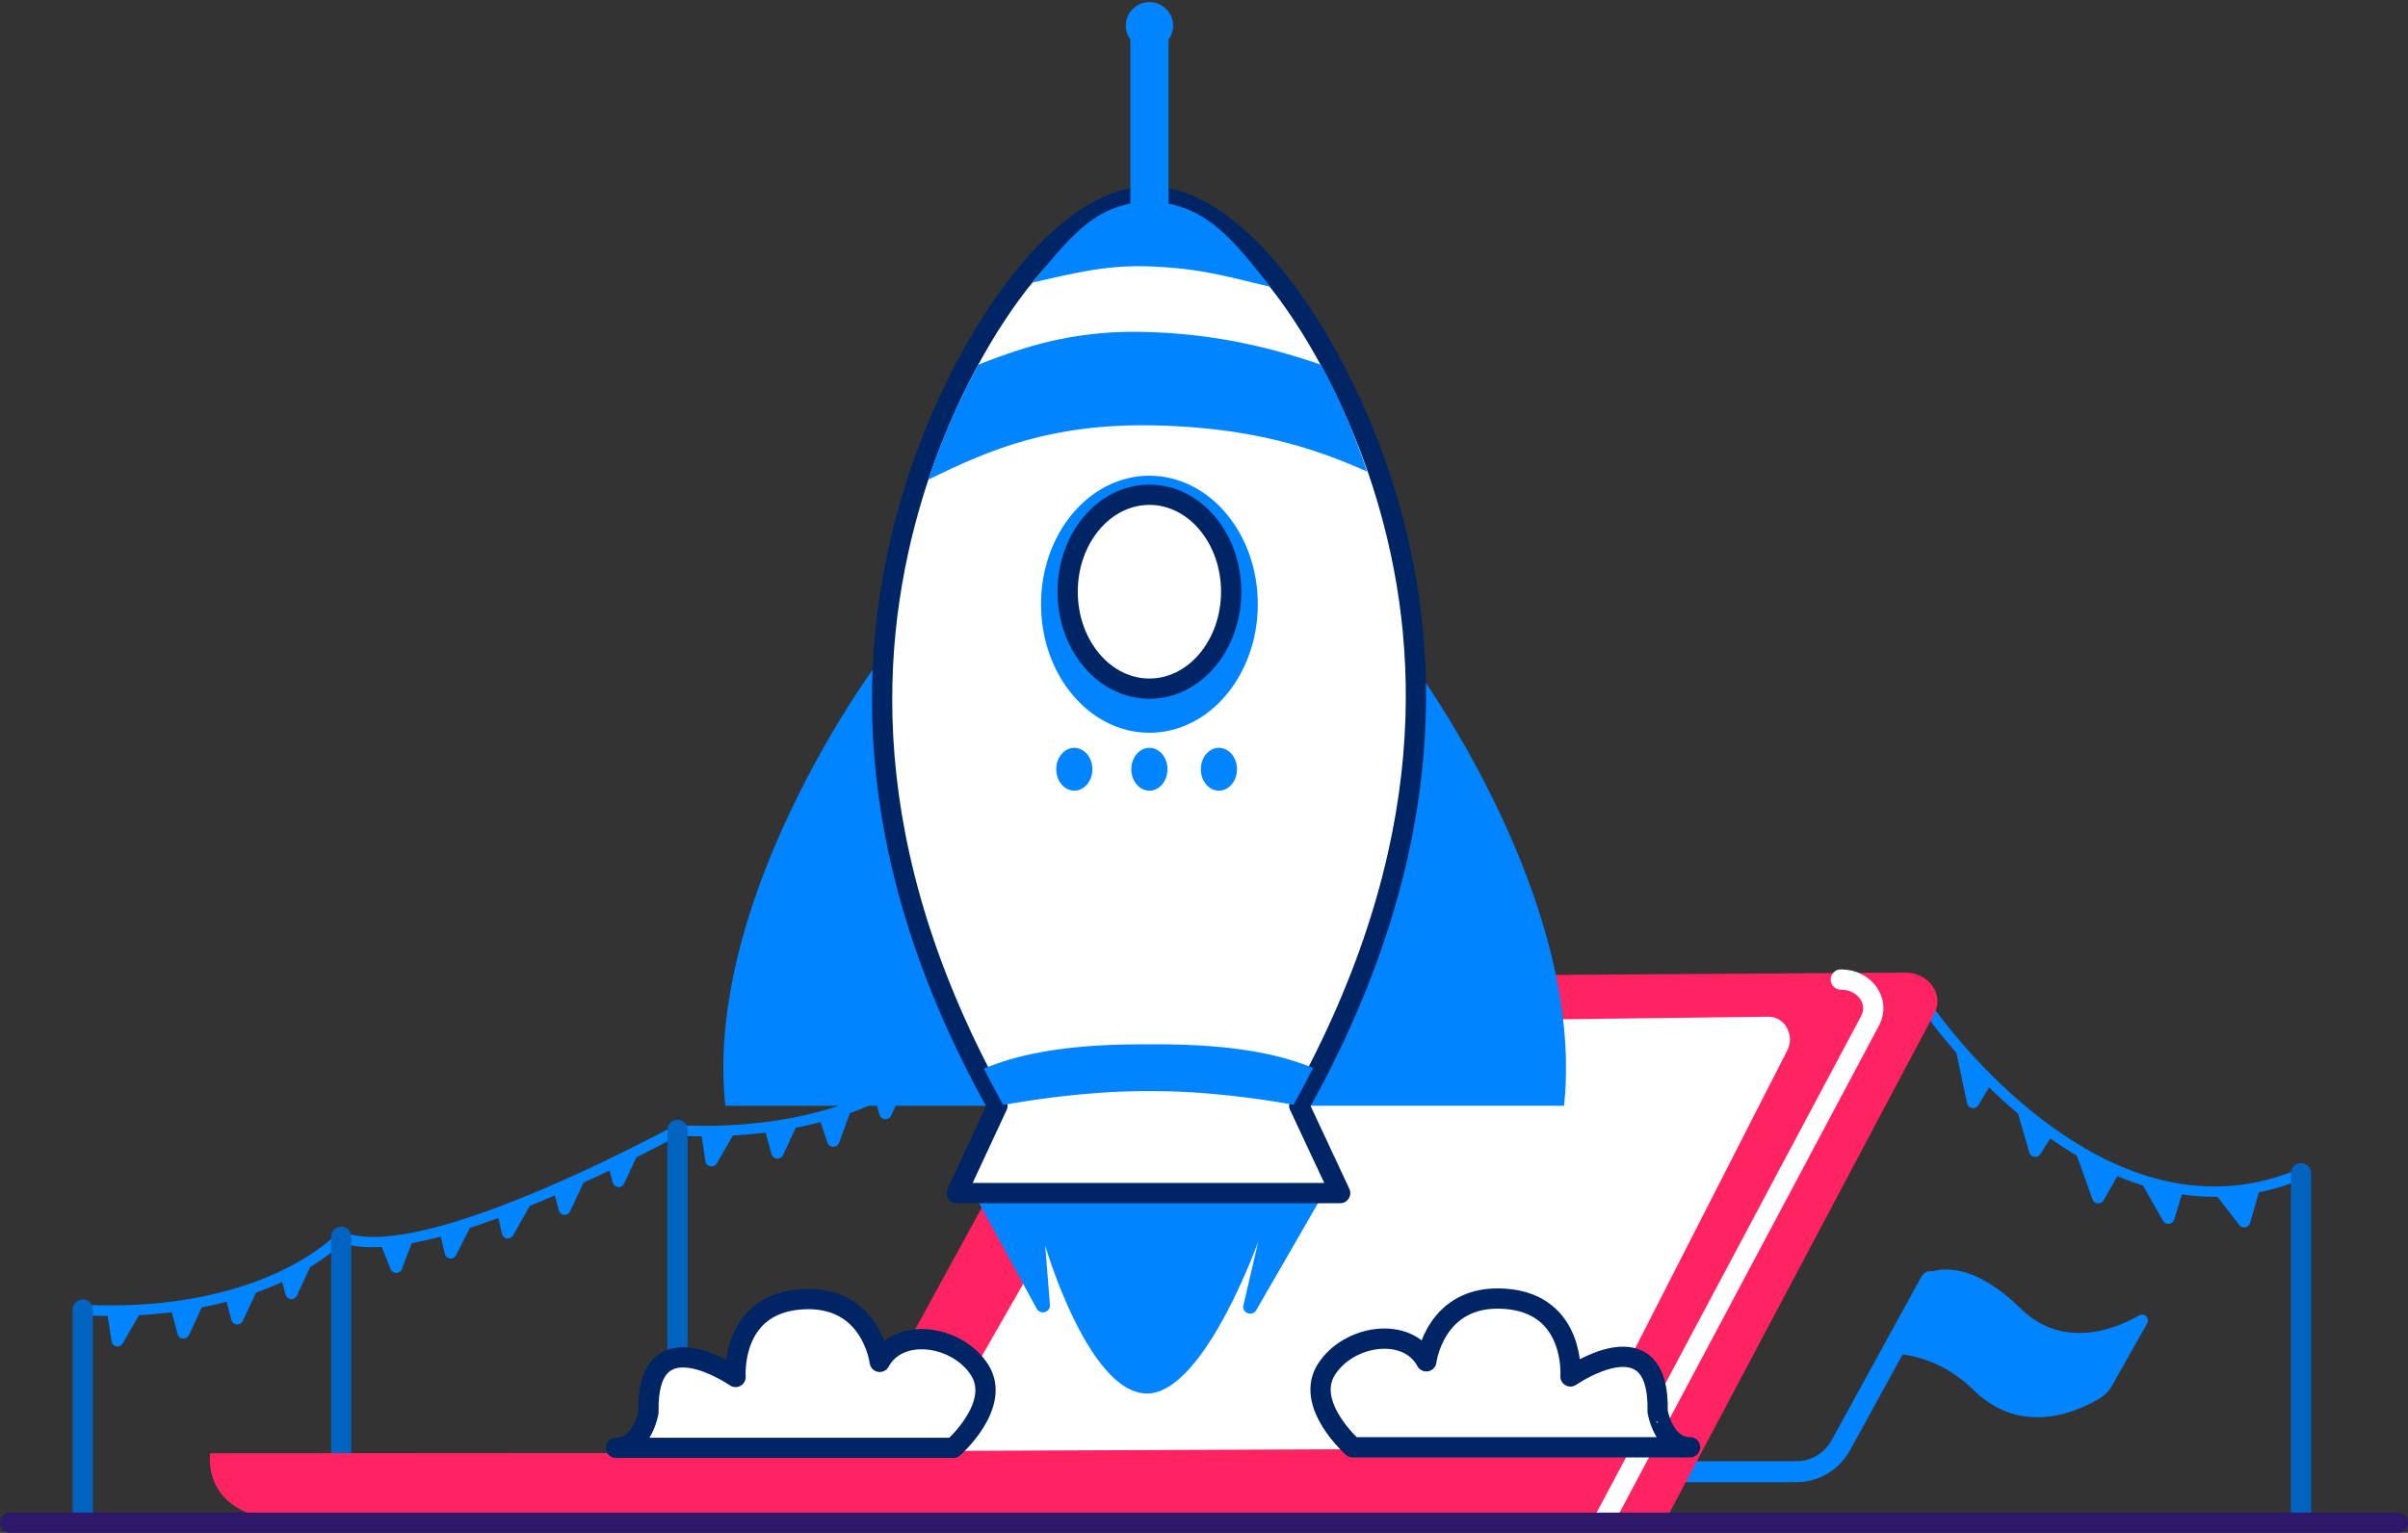
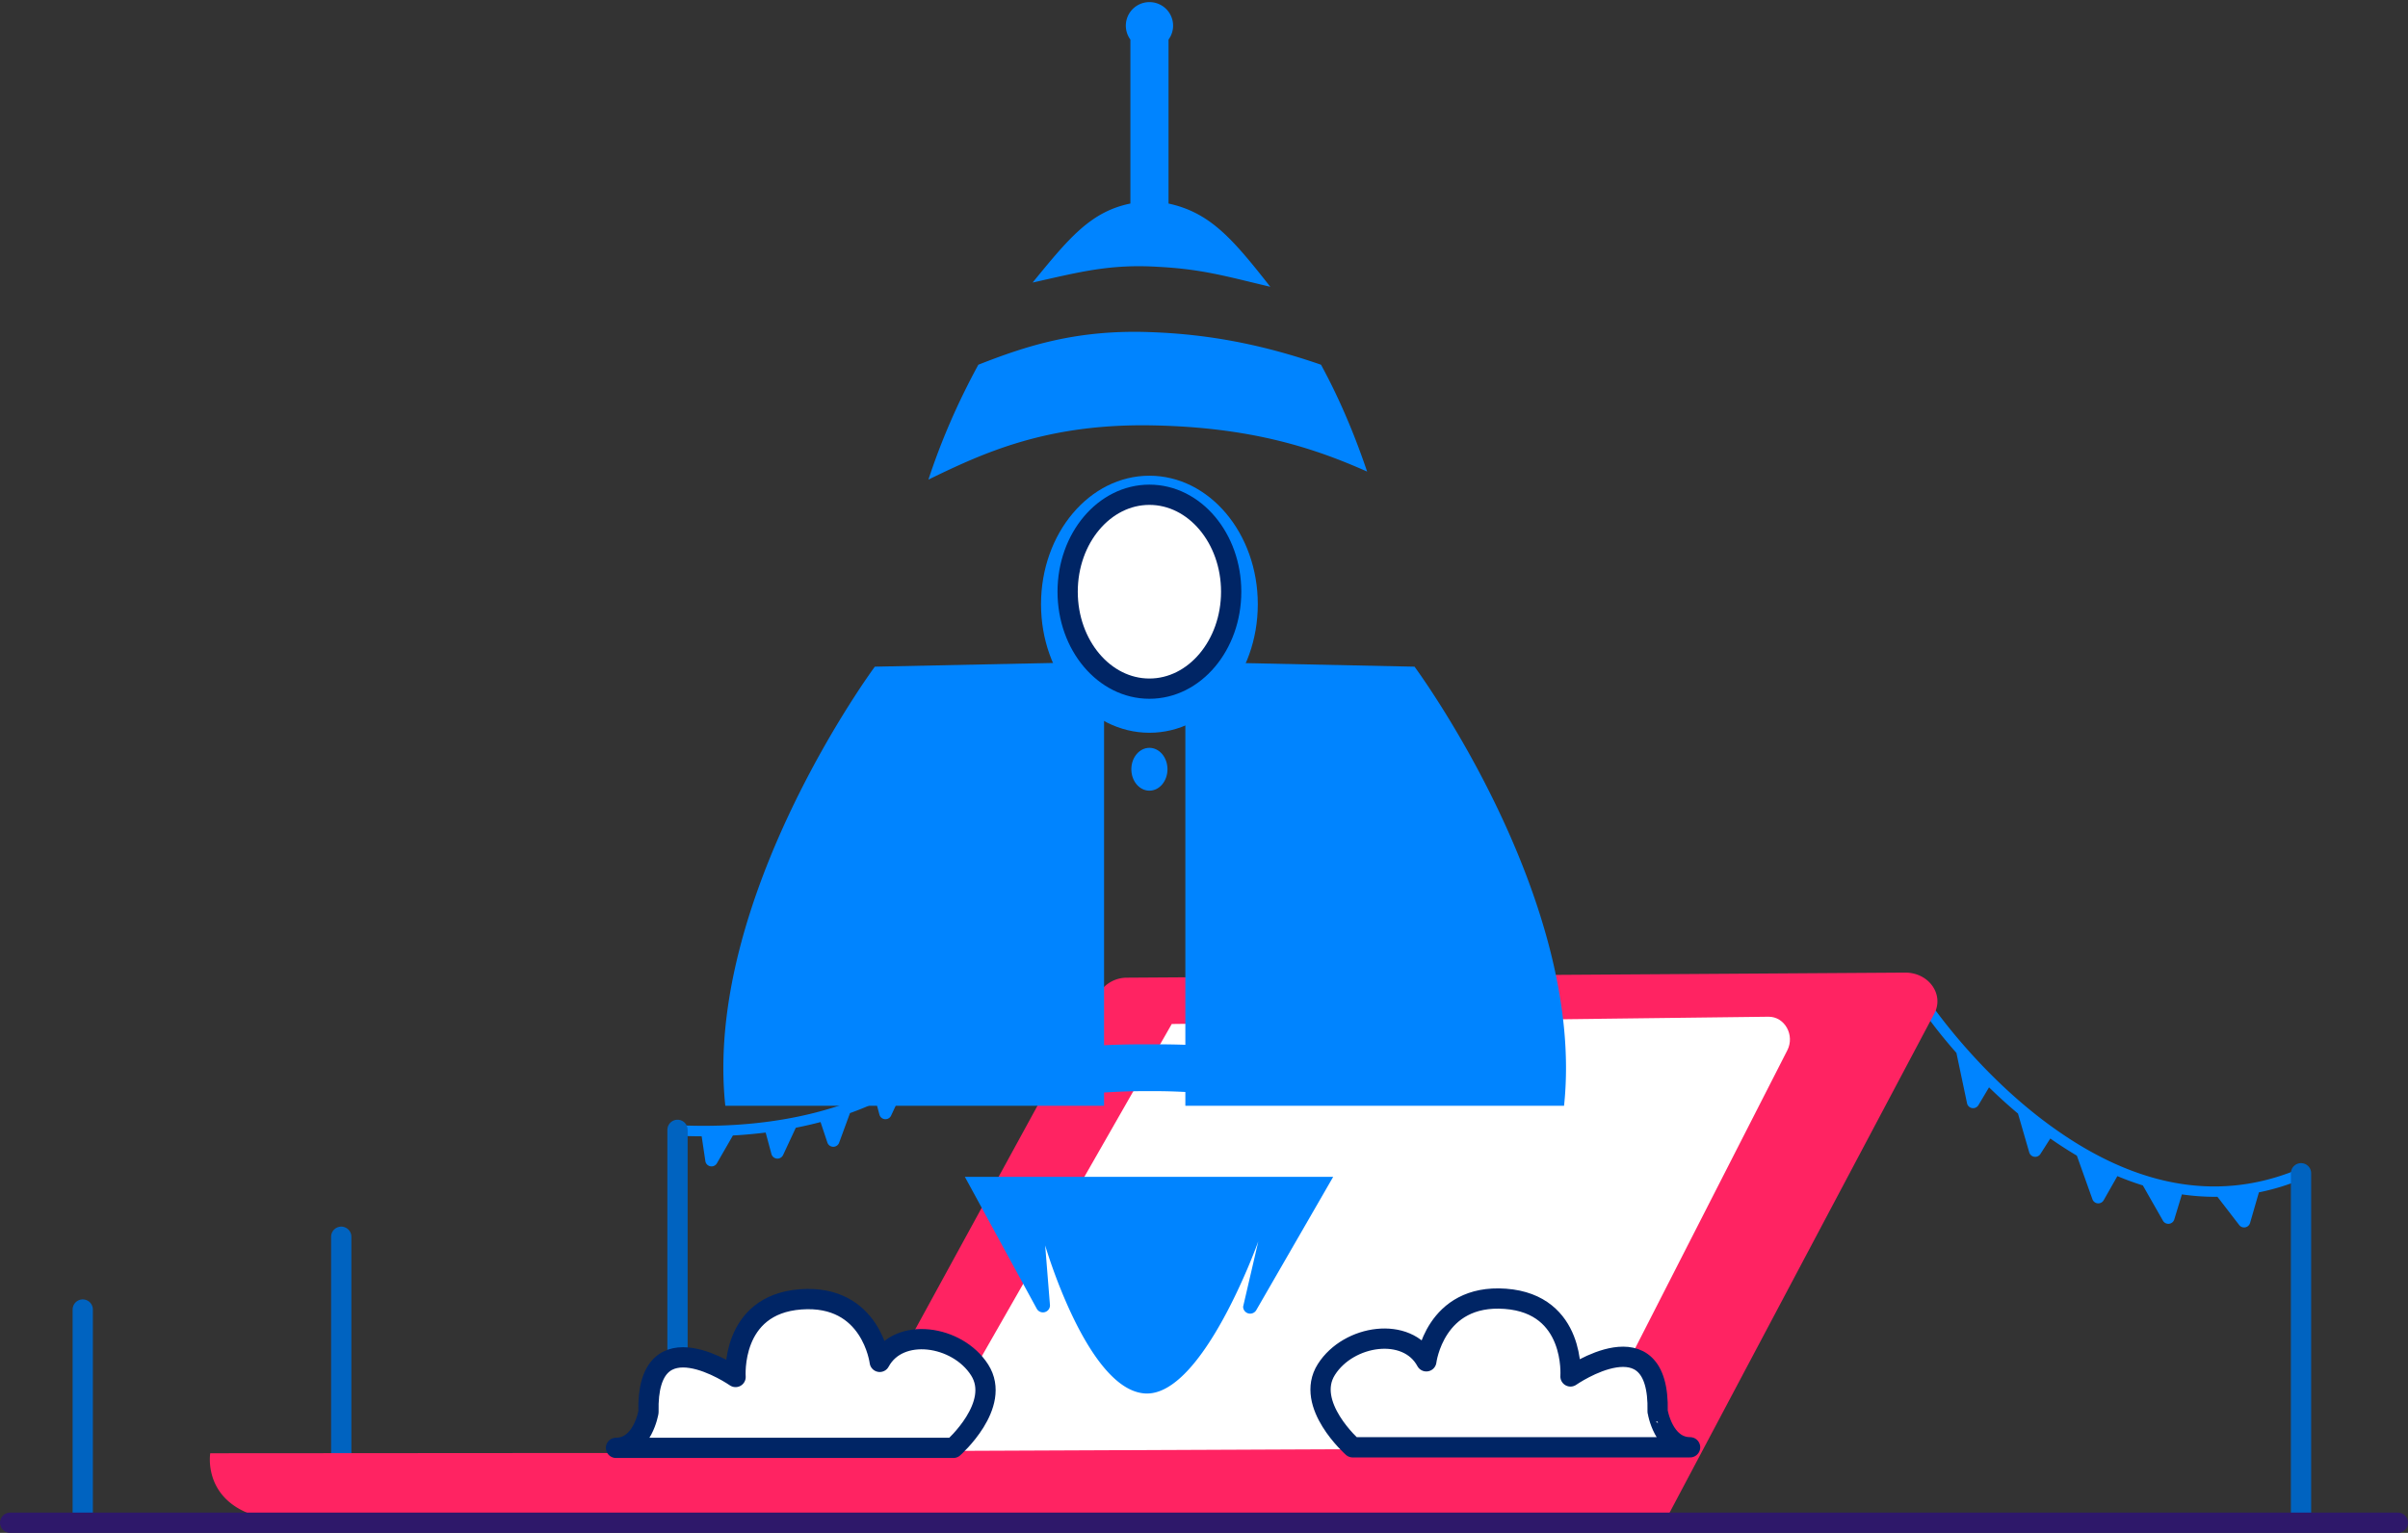
<svg xmlns="http://www.w3.org/2000/svg" width="713" height="454">
  <rect width="100%" height="100%" fill="#333333" stroke="none" />
  <g fill="none" fill-rule="evenodd">
-     <path fill="#0084FF" fill-rule="nonzero" d="M633.427 389.596c-8.044 4.515-22.902 9.905-35.204-2.125-12.656-12.365-21.725-12.13-25.946-10.938a3.11 3.11 0 0 0-3.334 1.547l-26.61 48.491a11.97 11.97 0 0 1-10.492 6.215h-86.74a3.103 3.103 0 0 0-3.101 3.107 3.104 3.104 0 0 0 3.1 3.107h86.74a18.17 18.17 0 0 0 15.929-9.436l15.586-28.402c5.803.742 13.72 3.38 21.148 10.647 14.27 13.95 31.072 6.062 37.229 2.34a10.2 10.2 0 0 0 3.62-3.723l10.422-18.478a1.73 1.73 0 0 0-.278-2.074 1.72 1.72 0 0 0-2.07-.278zM201.804 334.07a1.563 1.563 0 0 0-2.175-.686c-.247.14-2.943 1.792-14.567 7.547l-5.372 2.624c-25.37 12.209-62.802 27.709-78.043 21.305a1.56 1.56 0 0 0-1.761.387c-.051.057-5.532 5.99-17.467 11.536-11.025 5.127-29.973 10.965-57.626 9.662a1.557 1.557 0 0 0-1.615 1.792 1.6 1.6 0 0 0 1.526 1.321c2.467.114 4.858.172 7.191.184l1.12 7.509a1.787 1.787 0 0 0 3.319.635l4.813-8.366c3.395-.19 6.632-.49 9.703-.87l1.748 6.505a1.788 1.788 0 0 0 3.345.285l3.815-8.22a121 121 0 0 0 7.325-1.677l1.456 5.413a1.786 1.786 0 0 0 3.344.285l3.917-8.391c2.893-1.036 5.475-2.103 7.738-3.176l1.017 3.773a1.786 1.786 0 0 0 3.345.292l3.955-8.487a55.6 55.6 0 0 0 9.537-7.153c3.18 1.118 7.166 1.468 11.63 1.22l2.651 6.581a1.788 1.788 0 0 0 3.326-.037l2.9-7.668c2.772-.515 5.652-1.17 8.609-1.957l1.201 5.14a1.788 1.788 0 0 0 3.332.399l4.108-8.099c2.785-.902 5.595-1.906 8.418-2.916l1.062 4.65a1.786 1.786 0 0 0 3.3.477l4.928-8.729a329 329 0 0 0 7.414-3.106l1.195 4.447a1.786 1.786 0 0 0 3.344.292l3.968-8.512c2.658-1.22 5.24-2.433 7.706-3.621l.967 3.595a1.786 1.786 0 0 0 3.344.286l3.625-7.775c9.88-4.955 11.68-6.092 12.634-6.632a1.613 1.613 0 0 0 .75-2.065z" />
    <path fill="#0084FF" fill-rule="nonzero" d="M277.507 311.665a1.56 1.56 0 0 0-1.755.394c-.057.057-5.538 5.99-17.466 11.536-11.026 5.127-29.98 10.964-57.633 9.662a1.557 1.557 0 0 0-1.615 1.792c.133.747.773 1.3 1.533 1.32 2.467.115 4.857.172 7.19.179l1.094 7.35a1.844 1.844 0 0 0 3.421.635l4.73-8.227c3.403-.19 6.633-.489 9.704-.87l1.71 6.353a1.844 1.844 0 0 0 3.452.298l3.765-8.08c2.588-.508 5.03-1.074 7.325-1.677l2.022 6.066a1.845 1.845 0 0 0 3.478.051l3.217-8.779a85 85 0 0 0 7.745-3.176l.973 3.627a1.843 1.843 0 0 0 3.452.299l3.891-8.348a55.6 55.6 0 0 0 9.538-7.159m405.34 32.296a1.55 1.55 0 0 0-.836-.9 1.56 1.56 0 0 0-1.23-.015c-24.492 10.209-50.231 5.082-76.491-15.188-19.75-15.246-32.358-33.827-32.485-34.011a1.56 1.56 0 0 0-2.162-.426 1.556 1.556 0 0 0-.426 2.16 149 149 0 0 0 10.3 13.016l3.141 14.91a1.837 1.837 0 0 0 3.377.564l3.14-5.272a159 159 0 0 0 8.578 7.775l3.326 11.486a1.84 1.84 0 0 0 1.502 1.304 1.84 1.84 0 0 0 1.81-.828l2.925-4.586a124 124 0 0 0 7.866 5.082l4.61 12.914a1.838 1.838 0 0 0 3.325.292l4.057-7.146a85 85 0 0 0 7.547 2.757l5.951 10.45a1.838 1.838 0 0 0 3.351-.375l2.257-7.42c3.226.472 6.481.712 9.741.718h.789l6.441 8.366a1.84 1.84 0 0 0 1.804.67 1.83 1.83 0 0 0 1.413-1.305l2.614-9.052a68.7 68.7 0 0 0 12.818-3.939 1.61 1.61 0 0 0 .947-2z" />
    <path stroke="#0063C0" stroke-linecap="round" stroke-linejoin="round" stroke-width="6" d="M24.501 450.644V387.85m76.542-21.56v83.338m99.566-114.992v114.865m480.719-102.014v103.157" />
    <path fill="#FF2362" fill-rule="nonzero" d="m564.053 288.063-230.241 1.503a9.69 9.69 0 0 0-8.555 4.87L251.014 430.29l-188.76.128s-3.25 19.03 23.934 20.219l407.056-.53 79.484-149.897c3.021-5.671-1.647-12.21-8.675-12.147" />
    <path fill="#FFF" fill-rule="nonzero" d="m274.661 429.752 194.395-.837 60.142-117.795c2.335-4.512-.75-10.042-5.571-9.99l-176.675 2.154z" />
-     <path stroke="#FFF" stroke-linecap="round" stroke-linejoin="round" stroke-width="6" d="m475.028 450.105 78.727-147.844c3.002-5.676-1.666-12.196-8.694-12.145" />
    <g fill-rule="nonzero" transform="translate(214)">
      <path fill="#0084FF" d="m71.692 348.557 21.31 39.098a2.09 2.09 0 0 0 2.347.97 2.084 2.084 0 0 0 1.547-2.01l-1.425-17.763s12.462 42.79 29.56 43.856c17.1 1.066 33.544-45.043 33.544-45.043l-4.491 19.324c0 .942.634 1.766 1.546 2.01a2.09 2.09 0 0 0 2.347-.97l22.774-39.479M45.038 197.453S-5.77 266.096.763 327.507h112.144V196.032zm159.797 0s50.807 68.643 44.274 130.054H136.98V196.032z" />
-       <path fill="#FFF" stroke="#002565" stroke-linecap="round" stroke-linejoin="round" stroke-width="6" d="M170.7 327.507c43.066-77.214 38.378-138.504 25.801-180.49-12.576-41.984-42.099-88.816-70.165-88.816s-57.583 46.806-70.166 88.817-17.907 103.275 25.16 180.49l-12.042 25.858h113.53l-12.086-25.853z" />
      <ellipse cx="126.336" cy="178.96" fill="#0084FF" rx="32.093" ry="38.065" />
      <ellipse cx="126.336" cy="227.835" fill="#0084FF" rx="5.35" ry="6.344" />
-       <ellipse cx="146.915" cy="227.835" fill="#0084FF" rx="5.35" ry="6.344" />
      <ellipse cx="104.103" cy="227.835" fill="#0084FF" rx="5.35" ry="6.344" />
      <ellipse cx="126.336" cy="175.249" fill="#FFF" stroke="#002565" stroke-linecap="round" stroke-linejoin="round" stroke-width="6" rx="24.211" ry="28.713" />
      <path fill="#0084FF" d="M131.997 60.283V11.724a6.964 6.964 0 0 0-.957-9.303 7.01 7.01 0 0 0-9.377 0 6.965 6.965 0 0 0-.957 9.303v48.559c-11.768 2.405-18.205 10.236-28.95 23.406 13.963-3.144 22.971-5.54 37.258-4.654 13.11.687 20.344 2.887 33.118 5.906-11.138-14.185-17.8-21.98-30.135-24.658m-5.317 38.088c-22.132-.843-37.177 4.232-50.994 9.65-5.926 10.888-10.92 22.246-14.78 34.023 16.54-8.038 35.112-16.621 66.244-16.057 29.555.533 48.206 6.814 63.651 13.678-3.73-10.99-8.11-21.441-13.65-31.644-16.72-5.789-32.784-9.041-50.472-9.65zm42.309 228.838a330 330 0 0 0 5.827-10.912c-9.752-3.959-23.735-7.213-48.595-6.978-25.146-.21-39.185 3.172-48.912 7.181a366 366 0 0 0 5.757 10.785s22.074-4.289 43.155-4.11c20.726-.217 42.768 4.034 42.768 4.034" />
    </g>
-     <path fill="#FFF" fill-rule="nonzero" stroke="#002565" stroke-linecap="round" stroke-linejoin="round" stroke-width="6" d="M500.428 428.656h-99.907s-14.38-12.687-7.778-23.062 23.963-12.869 29.587-2.4c0 0 2.453-20.063 23.391-18.519 20.939 1.544 19.293 22.994 19.293 22.994s26.505-18.456 25.8 10.375c.019 0 1.69 10.587 9.614 10.612m-318.034.163h99.9s14.387-12.681 7.778-23.063c-6.608-10.381-23.956-12.869-29.587-2.4 0 0-2.446-20.056-23.384-18.519-20.939 1.538-19.3 22.994-19.3 22.994s-26.497-18.45-25.792 10.381c0 0-1.696 10.582-9.614 10.607z" />
+     <path fill="#FFF" fill-rule="nonzero" stroke="#002565" stroke-linecap="round" stroke-linejoin="round" stroke-width="6" d="M500.428 428.656h-99.907s-14.38-12.687-7.778-23.062 23.963-12.869 29.587-2.4c0 0 2.453-20.063 23.391-18.519 20.939 1.544 19.293 22.994 19.293 22.994s26.505-18.456 25.8 10.375c.019 0 1.69 10.587 9.614 10.612m-318.034.163h99.9s14.387-12.681 7.778-23.063c-6.608-10.381-23.956-12.869-29.587-2.4 0 0-2.446-20.056-23.384-18.519-20.939 1.538-19.3 22.994-19.3 22.994s-26.497-18.45-25.792 10.381c0 0-1.696 10.582-9.614 10.607" />
    <path stroke="#2E186A" stroke-linecap="round" stroke-linejoin="round" stroke-width="6" d="M3 451h707" />
  </g>
</svg>